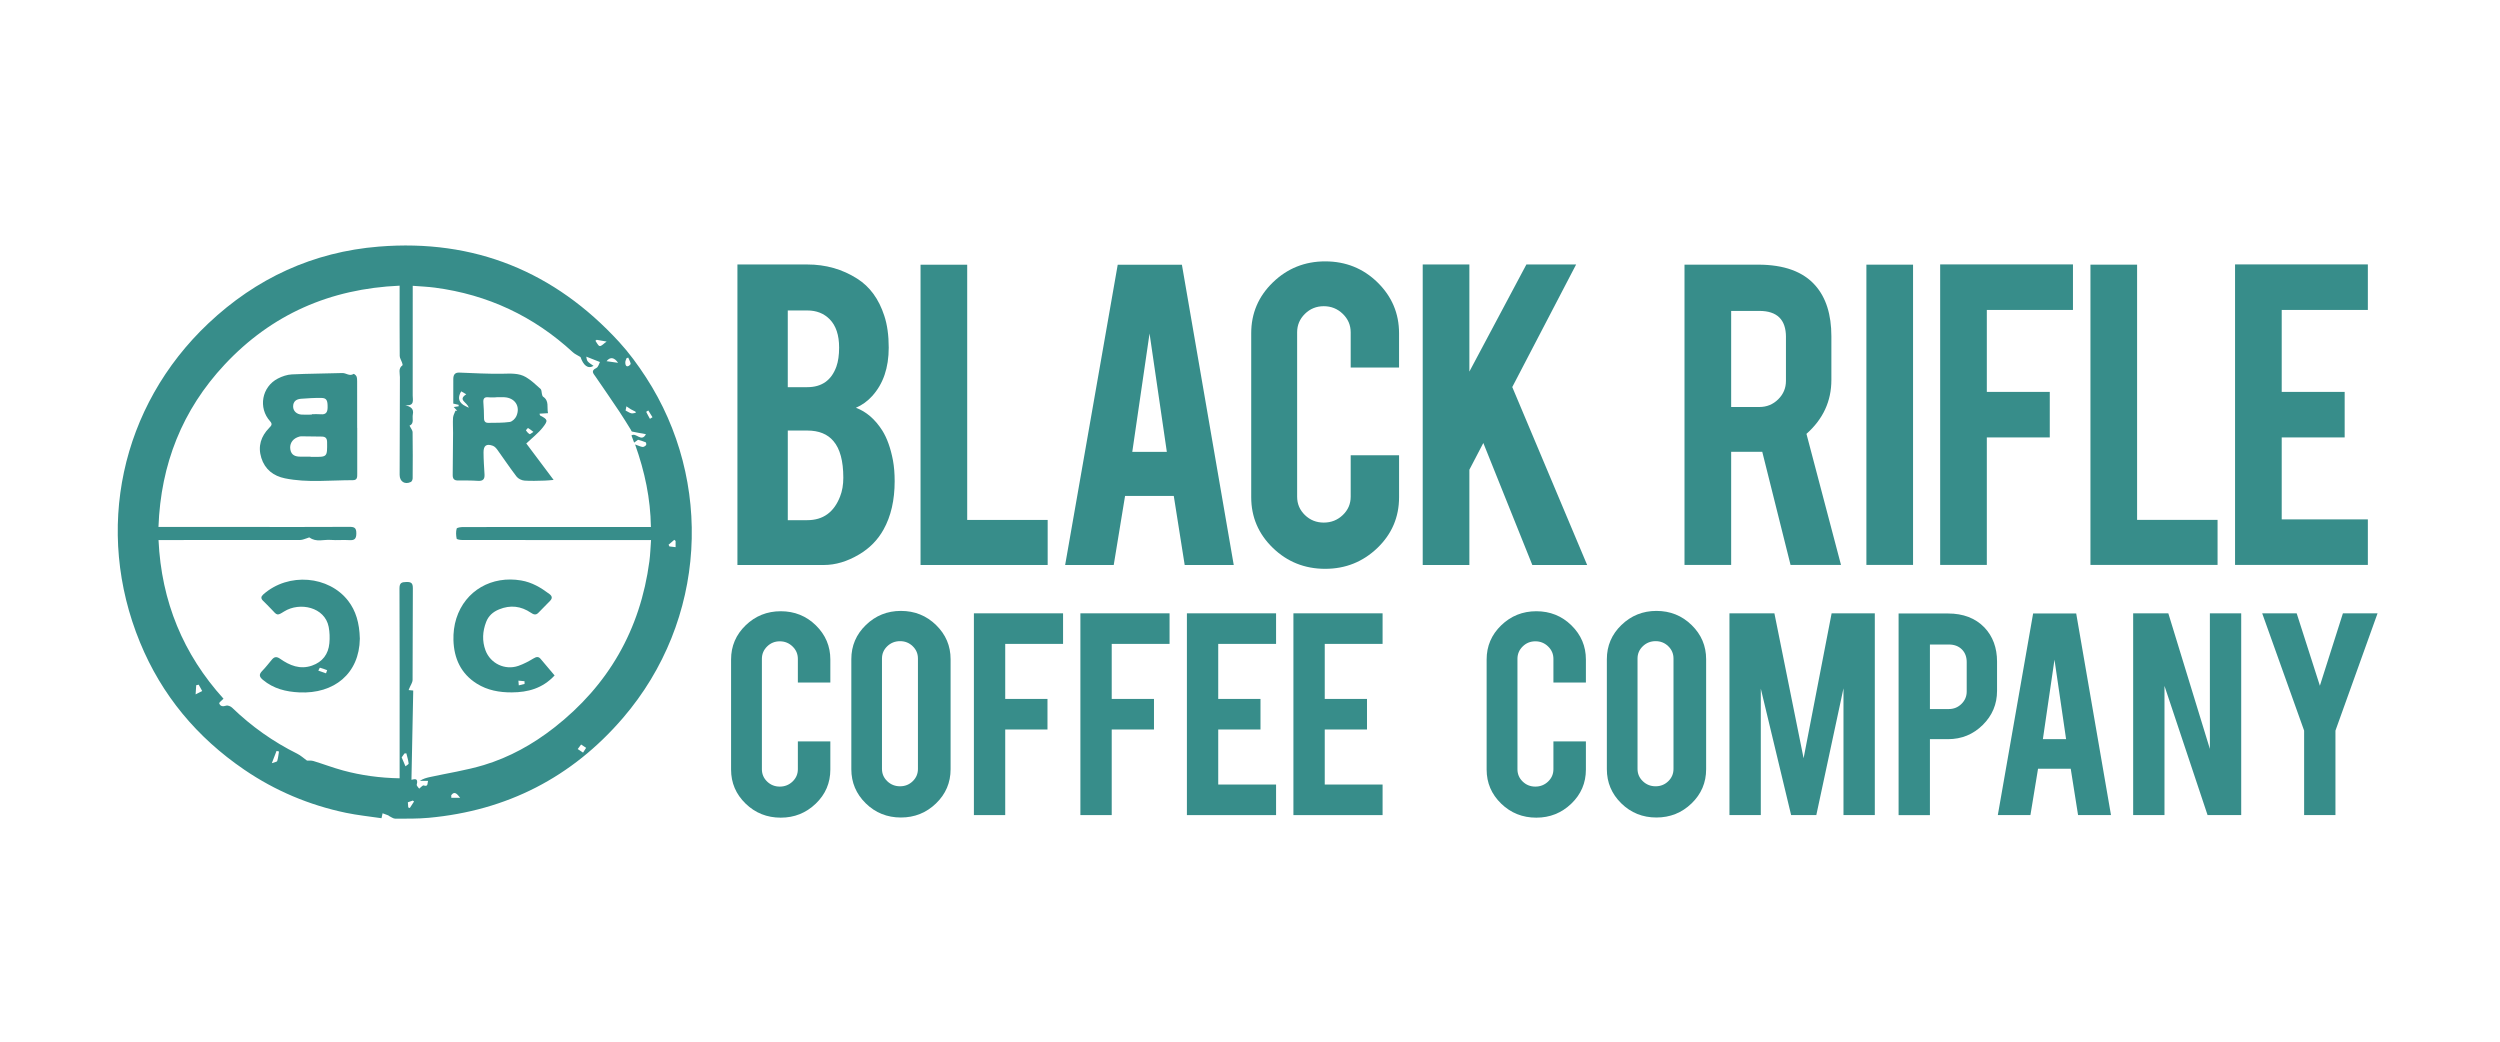
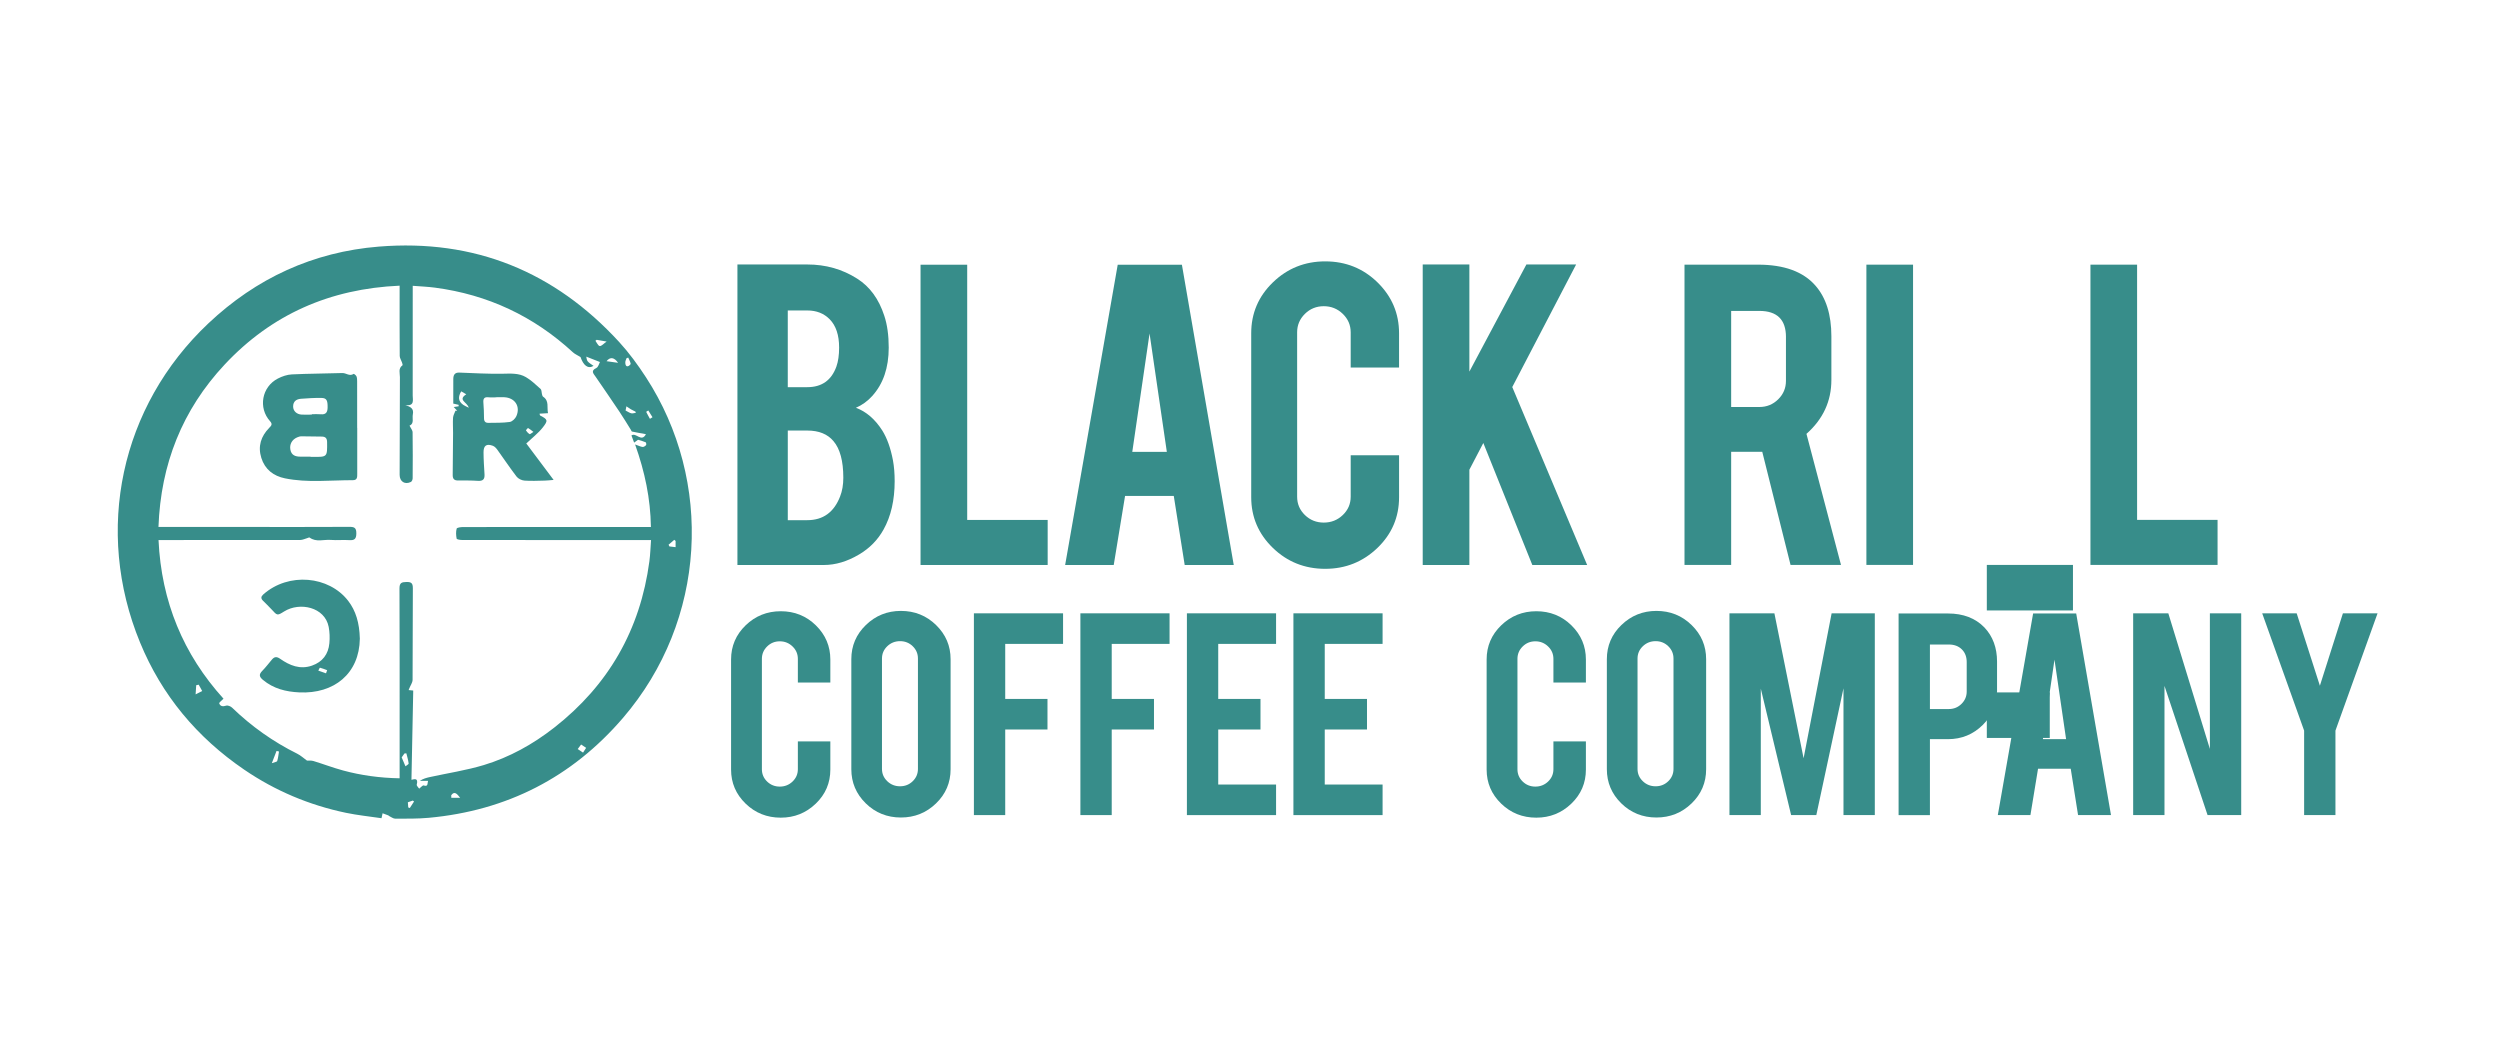
<svg xmlns="http://www.w3.org/2000/svg" id="Layer_1" version="1.1" viewBox="0 0 1728 720">
  <defs>
    <style>
      .st0 {
        fill: #378d8a;
      }
    </style>
  </defs>
  <g>
    <path class="st0" d="M268.52,563.65c-1.32-.49-2.63-.98-4.07-1.52-.13.58-.36,1.66-.75,3.42-8.27-1.23-16.53-2.05-24.6-3.74-25.36-5.31-48.85-15.19-70.28-29.81-32.63-22.25-57.03-51.44-72.04-87.96-31.84-77.48-13.43-163.25,47.22-220.5,33.08-31.22,72.49-49.43,117.87-53.09,66-5.33,121.43,17.22,166.1,65.95,6.86,7.48,12.94,15.81,18.48,24.33,46.7,71.79,42.19,167.97-15.89,235.55-35.3,41.07-80.25,64.04-134.23,68.99-7.66.7-15.41.59-23.12.6-1.45,0-2.91-1.23-4.36-1.89-.1-.11-.22-.22-.33-.33ZM276.22,537.96v-27.98c0-34.41.06-68.83-.1-103.24-.02-3.93,1.51-4.39,4.81-4.47,3.44-.08,4.45.9,4.43,4.4-.16,21.07-.02,42.14-.18,63.21-.01,1.94-1.45,3.87-2.22,5.8-.14.35-.28.69-.52,1.3.97.1,1.78.18,3.19.32-.41,20.65-.82,41.24-1.23,61.7,2.25-.56,4.86-1.29,3.66,3.32-.2.78,1.13,1.95,1.67,2.8,1.35-1.02,2.46-2.42,3.05-2.23,3.31,1.08,2.5-1.27,3.09-3.16h-5.67c2.23-1.47,4.55-2.11,6.89-2.62,12.46-2.73,25.17-4.64,37.35-8.31,17.77-5.37,33.92-14.37,48.57-25.82,37.58-29.37,59.56-67.74,65.85-115.03.63-4.72.75-9.5,1.14-14.67h-73.66c-18.98,0-37.95.02-56.93-.04-1.32,0-3.67-.39-3.78-.94-.44-2.25-.58-4.74.01-6.91.2-.73,2.89-1.1,4.44-1.1,41.49-.06,82.97-.05,124.46-.05h5.37c-.31-19.6-4.15-37.99-10.93-57.04,2.52.88,3.83,1.59,5.21,1.74.77.08,1.81-.63,2.38-1.29.3-.34.06-1.79-.29-1.95-1.56-.7-3.24-1.1-5.26-1.73-.57.42-1.57,1.14-2.71,1.97-.73-1.94-1.35-3.59-1.86-4.94,3.26-2.34,6.87,5.07,10.02-.89-3.48-.64-6.57-1.17-9.64-1.82-.33-.07-.53-.8-.79-1.22-2.58-4.12-5.07-8.3-7.77-12.34-5.45-8.14-11-16.21-16.55-24.29-1.51-2.19-3.67-4.12.5-6.1,1.33-.63,1.84-3,2.46-4.11-3.1-1.22-5.99-2.36-9.44-3.72.2.74.21,2.26.95,3.21.96,1.23,2.51,2,4.07,3.17-3.88,2.36-7.04-.37-9-6.09-2.15-1.32-3.92-2.05-5.24-3.27-27.09-24.97-58.88-39.89-95.39-44.71-4.97-.66-10.01-.84-15.35-1.27v5.9c0,23.3.02,46.59-.02,69.89-.01,3.13,1.51,7.49-5.1,6.67,3.58,1.13,6.02,2.38,5.2,6.4-.59,2.85,1.15,6.31-2.3,7.83.83,1.71,2.11,3.12,2.13,4.55.17,10.6.12,21.2.04,31.8-.01.87-.53,2.19-1.2,2.52-4.2,2.08-7.81-.26-7.8-4.91.06-22.51.12-45.01.19-67.52.01-2.83-1.31-5.96,1.78-8.19.25-.18-.14-1.37-.37-2.04-.49-1.48-1.52-2.93-1.54-4.41-.12-14.53-.07-29.05-.07-43.58v-5c-48.1,2.12-88.51,19.84-120.95,54.54-29.29,31.33-44.14,68.83-45.74,112.24h64.44c22.51,0,45.02.06,67.53-.07,3.4-.02,4.81.62,4.8,4.46,0,3.9-1.3,4.97-4.98,4.71-4.17-.3-8.4.22-12.55-.14-4.92-.43-10.16,1.78-14.77-1.64-.31-.23-1.17.27-1.77.44-1.54.43-3.08,1.22-4.62,1.23-30.89.07-61.77.05-92.66.05h-5.38c1.98,42.63,17.21,79.08,44.92,109.67-1.18,1.24-3.18,2.65-2.96,3.24.78,2.08,2.53,2.3,4.8,1.56,1.12-.37,3.14.46,4.11,1.4,13.38,12.92,28.34,23.54,45,31.81,2.41,1.2,4.45,3.12,6.73,4.75,1.17.06,2.91-.16,4.45.3,6.87,2.09,13.6,4.67,20.53,6.55,12.54,3.39,25.33,5.15,39.07,5.4ZM277.64,523.51c.91,2.15,1.65,3.89,2.61,6.16.78-.66,2.26-1.39,2.2-1.95-.28-2.37-1.01-4.69-1.58-7.03-.44.04-.88.07-1.32.11-.71,1.04-1.44,2.06-1.91,2.71ZM187.88,527.51c1.97-.74,3.54-.9,3.72-1.48.66-2.12.86-4.38,1.23-6.59-.56-.13-1.12-.27-1.68-.4-.92,2.37-1.84,4.74-3.27,8.47ZM419.25,249.66c3.06.43,5.52.78,7.97,1.12-2.63-3.84-5.5-4.27-7.97-1.12ZM439.48,285.33c-.08-.27-.16-.53-.24-.8-1.06-.54-2.15-1.03-3.17-1.63-1.07-.63-2.07-1.36-3.1-2.05-.24,1.21-.48,2.43-.57,2.91,1.77.9,2.8,1.68,3.95,1.92.97.21,2.08-.21,3.13-.35ZM419.3,236.08c-3.13-.55-5-.88-6.86-1.2-.3.22-.6.44-.89.65.99,1.3,1.88,3.53,3,3.65,1.24.13,2.69-1.66,4.75-3.1ZM311.9,549.63c.01.61.03,1.22.04,1.83h6.14c-1.93-2.32-3.74-5.14-6.18-1.83ZM137.35,473.25c-.58.13-1.15.26-1.73.38-.11,1.71-.22,3.42-.41,6.32,2.12-1.08,3.33-1.7,4.55-2.33-.8-1.45-1.6-2.91-2.41-4.37ZM462.11,376.5c.2.4.4.8.6,1.2,1.36.16,2.71.32,4.26.5v-4.28c-.3-.27-.61-.53-.91-.8-1.32,1.13-2.63,2.25-3.95,3.38ZM399.31,517.74c1.45.97,2.47,1.65,3.69,2.47.81-1.25,1.4-2.17,2.13-3.31-1.3-.86-2.33-1.54-3.47-2.29-.83,1.1-1.43,1.9-2.35,3.13ZM434.23,247.15c-.4.15-.79.31-1.19.46-.29.93-.82,1.86-.83,2.79-.06,3.4,1.87,3.51,3.56,1.44.56-.69-.97-3.08-1.54-4.69ZM281.91,554.54c.09,1.22.18,2.39.27,3.56.36.14.72.27,1.08.41.98-1.51,1.95-3.02,2.93-4.53-.29-.21-.58-.43-.86-.64-1.08.38-2.14.75-3.42,1.2ZM449.23,289.5c.59-.37,1.18-.74,1.78-1.11-.97-1.56-1.94-3.12-2.9-4.67-.51.33-1.49.88-1.46.95.79,1.63,1.7,3.23,2.58,4.83Z" />
    <path class="st0" d="M246.92,295.73c0,10.59,0,21.18,0,31.77,0,2.17.13,4.4-2.99,4.4-15.66-.03-31.4,1.9-46.94-1.27-7.93-1.61-13.87-6.14-16.37-14.15-2.5-8.02-.26-14.95,5.53-20.83,1.42-1.44,2.38-2.46.53-4.5-8.35-9.24-5.74-23.78,5.39-29.51,2.95-1.52,6.39-2.7,9.66-2.86,11.62-.57,23.26-.54,34.88-.94,2.63-.09,5.01,2.48,7.81.58.21-.14,1.65.96,1.97,1.71.44,1.03.46,2.29.46,3.45.03,10.72.02,21.43.02,32.15h.04ZM214.68,315.64v.13c.39,0,.78-.01,1.17,0,10.45.17,10.36.17,10.24-10.2-.03-2.77-1.23-3.77-3.7-3.81-4.69-.09-9.37-.19-14.06-.18-1,0-2.06.34-2.99.75-3.58,1.57-5.31,4.82-4.63,8.51.72,3.9,3.54,4.79,6.95,4.8h7.02ZM215.53,286.59v-.28c2.09,0,4.19-.16,6.26.04,3.52.33,4.59-1.47,4.65-4.62.08-5.06-.69-6.63-4.35-6.68-4.67-.07-9.36.22-14.02.58-3.19.24-5.48,1.76-5.46,5.39.02,3.05,2.42,5.36,5.9,5.56,2.32.11,4.67,0,7.02,0Z" />
    <path class="st0" d="M363.77,306.52c5.73,7.64,12.03,16.04,18.89,25.2-2.59.21-4.33.43-6.07.47-4.71.09-9.44.36-14.12,0-1.9-.15-4.28-1.29-5.41-2.77-4.62-6-8.81-12.34-13.25-18.49-.81-1.12-1.9-2.33-3.12-2.79-4.38-1.64-6.49-.22-6.47,4.49.02,5.09.38,10.19.68,15.28.2,3.38-1.14,4.7-4.62,4.45-4.55-.32-9.14-.24-13.71-.24-2.65,0-3.7-1.17-3.66-3.82.15-9.67.2-19.33.25-29,.02-3.53-.25-7.07-.02-10.58.11-1.64,1.09-3.23,1.67-4.84.4.01.8.01,1.2.02-.8-.85-1.59-1.69-2.4-2.56,1.25-.19,2.34-.35,3.42-.51-.02-.34-.03-.68-.05-1.02-1.05-.24-2.09-.48-3.68-.84,0-5.59-.04-11.3.02-17.01.03-2.65.89-4.54,4.13-4.42,9.89.37,19.79.95,29.68.79,5.69-.09,11.4-.59,16.4,2.36,3.71,2.19,6.92,5.28,10.15,8.19.72.65.57,2.23.88,3.36.19.68.32,1.62.8,1.94,4.43,2.92,2.52,7.31,3.43,11.42-2.37.13-4.05.23-5.85.33.21.78.21,1.16.36,1.24,5.28,2.74,5.73,3.42,1.84,8.34-3.05,3.88-7.11,6.96-11.37,11.01ZM343.07,274.56v.08c-1.82,0-3.67.16-5.47-.04-2.85-.31-3.7.91-3.49,3.59.28,3.63.44,7.28.44,10.92,0,2.19.98,3.21,3,3.17,4.94-.08,9.92.06,14.78-.62,1.73-.24,3.84-2.3,4.6-4.05,2.94-6.74-1.03-12.69-8.38-13.04-1.82-.08-3.65-.01-5.48-.01ZM318.8,270.5c-2.27,3.71-2.16,6.85,1.4,9.35.87.61,1.9,1,3.81,1.98-1.15-4.01-7.83-5.3-1.73-9.3-1.41-.83-2.45-1.43-3.48-2.03ZM368.7,298.53c-1.58-1.2-2.57-2.07-3.7-2.67-.16-.09-1.57,1.49-1.45,1.67.66.98,1.52,1.93,2.52,2.54.31.19,1.28-.72,2.63-1.54Z" />
    <path class="st0" d="M248.72,441.46c-.35,24.18-17.84,38.27-41.87,37.12-9.23-.44-17.77-2.54-25.1-8.63-2.7-2.24-2.84-3.84-.45-6.28,2.37-2.42,4.44-5.15,6.63-7.75,1.71-2.03,3.29-2.25,5.67-.58,6.63,4.64,13.81,7.62,22.07,4.72,7.27-2.55,11.3-7.91,11.99-15.46.34-3.73.23-7.64-.48-11.31-2.68-13.76-20.06-17.37-30.79-10.65-4.76,2.99-4.76,2.89-8.62-1.36-1.93-2.13-4.05-4.07-6.06-6.13-1.48-1.51-1.38-2.82.28-4.29,17.48-15.46,45.34-12.86,58.69,4.47,5.2,6.77,7.76,15.09,8.04,26.13ZM225.34,465.41c.26-.73.52-1.45.78-2.18-1.64-.6-3.27-1.28-4.96-1.71-.2-.05-.75,1.31-1.14,2.01,1.77.62,3.55,1.25,5.32,1.88Z" />
-     <path class="st0" d="M383.34,466.87c-8.35,9-18.52,11.66-29.59,11.71-8.53.05-16.8-1.42-24.17-6.04-11.06-6.93-15.78-17.51-16.16-30.05-.15-5.01.49-10.3,2.01-15.06,6.18-19.33,24.55-29.67,44.78-26.22,7.56,1.29,13.64,4.95,19.54,9.37,2.11,1.58,2.1,3.08.35,4.84-2.67,2.69-5.34,5.38-7.96,8.12-1.78,1.86-3.36,1.23-5.18-.01-6.89-4.65-14.17-5.52-21.98-2.33-4.26,1.74-7.36,4.49-8.98,8.75-2.46,6.45-2.85,13.05-.43,19.57,3.41,9.14,13.51,13.95,22.77,10.72,3.66-1.28,7.16-3.15,10.49-5.16,1.92-1.16,3.36-1.38,4.79.28,3.24,3.74,6.39,7.55,9.72,11.51ZM362.58,472.74c-.01-.63-.02-1.26-.03-1.89l-4.23-.39c.09,1.09.17,2.18.26,3.26,1.33-.32,2.66-.65,4-.98Z" />
  </g>
  <g>
    <path class="st0" d="M509.71,390.52v-207.71h48.28c12.74,0,24.23,3.26,34.46,9.77,8.76,5.52,15.01,14.08,18.77,25.67,2.05,6.19,3.07,13.53,3.07,22.03,0,13.91-3.81,25.07-11.43,33.46-3.19,3.54-6.94,6.24-11.26,8.12,7.17,2.65,13.25,7.9,18.26,15.74,3.3,5.3,5.74,12.15,7.34,20.54.79,4.31,1.19,9.11,1.19,14.41,0,13.14-2.56,24.29-7.68,33.46-3.98,7.18-9.61,12.92-16.89,17.23-8.19,4.86-16.32,7.29-24.4,7.29h-59.71ZM544.51,267.61h13.48c10.01,0,16.72-4.75,20.13-14.25,1.25-3.53,1.88-7.89,1.88-13.09,0-8.61-2.16-15.13-6.48-19.55-3.98-4.08-9.16-6.13-15.53-6.13h-13.48v53.02ZM544.51,359.54h13.48c10.92,0,18.48-5.47,22.69-16.4,1.48-3.75,2.22-8.06,2.22-12.92,0-11.59-2.28-20.04-6.82-25.34-4.09-4.86-10.12-7.29-18.08-7.29h-13.48v61.95h0Z" />
    <path class="st0" d="M724.14,390.52h-87.86v-207.55h32.25v176.41h55.62v31.14h-.01Z" />
    <path class="st0" d="M777.64,342.81l-7.83,47.7h-33.58l36.34-207.55h44.36l35.83,207.55h-33.9l-7.54-47.7h-33.68ZM794.57,230.51l-11.94,81.83h23.89l-11.95-81.83Z" />
    <path class="st0" d="M916.02,393.17c-14.22,0-26.3-4.83-36.25-14.49s-14.93-21.34-14.93-35.03v-113.3c0-13.8,5-25.53,15.01-35.2,10.01-9.66,22.06-14.49,36.17-14.49s26.27,4.86,36.17,14.58c9.9,9.72,14.84,21.42,14.84,35.12v23.69h-33.43v-24.35c0-4.97-1.82-9.22-5.46-12.75s-8.02-5.3-13.14-5.3-9.47,1.77-13.05,5.3c-3.58,3.54-5.37,7.79-5.37,12.75v113.63c0,4.97,1.79,9.19,5.37,12.67s7.93,5.22,13.05,5.22,9.5-1.74,13.14-5.22,5.46-7.7,5.46-12.67v-28.66h33.44v28.99c0,13.8-5.01,25.51-15.01,35.12-10.02,9.58-22.02,14.39-36.01,14.39Z" />
    <path class="st0" d="M1015.63,324.68v65.84h-32.25v-207.71h32.25v74.04l39.41-74.04h34.38l-44.14,84.72,51.76,122.99h-37.9l-33.86-84.33-9.65,18.49Z" />
  </g>
  <g>
    <path class="st0" d="M1215.18,182.93c17.97,0,31.16,4.8,39.58,14.41,7.39,8.39,11.09,20.1,11.09,35.12v30.15c0,14.69-5.74,27.11-17.23,37.27l23.88,90.6h-34.87l-19.55-78.18h-21.5v78.18h-32.25v-207.55h50.85ZM1234.46,232.95c0-12.03-6.14-18.05-18.43-18.05h-19.45v66.42h19.45c5.12,0,9.47-1.76,13.05-5.3,3.58-3.53,5.37-7.78,5.37-12.75v-30.32h.01Z" />
    <path class="st0" d="M1322.3,390.47h-32.25v-207.54h32.25v207.54Z" />
-     <path class="st0" d="M1373.29,390.47h-32.25v-207.71h91.79v31.47h-59.54v56.65h43.51v31.47h-43.51v88.12Z" />
+     <path class="st0" d="M1373.29,390.47h-32.25h91.79v31.47h-59.54v56.65h43.51v31.47h-43.51v88.12Z" />
    <path class="st0" d="M1532.78,390.47h-87.86v-207.54h32.24v176.41h55.62v31.13Z" />
-     <path class="st0" d="M1544.87,390.47v-207.71h91.79v31.47h-59.54v56.65h43.51v31.47h-43.51v56.65h59.54v31.47h-91.79Z" />
  </g>
  <g>
    <path class="st0" d="M539.68,565.17c-9.55,0-17.66-3.24-24.34-9.73-6.68-6.49-10.02-14.33-10.02-23.52v-76.07c0-9.27,3.36-17.14,10.08-23.63,6.72-6.49,14.81-9.73,24.28-9.73s17.64,3.26,24.28,9.79c6.64,6.52,9.97,14.39,9.97,23.58v15.9h-22.45v-16.36c0-3.34-1.22-6.19-3.67-8.56-2.44-2.37-5.38-3.56-8.82-3.56s-6.36,1.19-8.76,3.56c-2.41,2.37-3.61,5.23-3.61,8.56v76.29c0,3.34,1.2,6.17,3.61,8.51,2.41,2.33,5.33,3.5,8.76,3.5s6.38-1.17,8.82-3.5c2.44-2.34,3.67-5.17,3.67-8.51v-19.24h22.45v19.46c0,9.27-3.36,17.13-10.08,23.58-6.72,6.45-14.78,9.68-24.17,9.68Z" />
    <path class="st0" d="M622.69,422.26c9.55,0,17.66,3.26,24.34,9.79,6.68,6.52,10.02,14.38,10.02,23.58v76.07c0,9.27-3.36,17.15-10.08,23.63-6.72,6.49-14.82,9.73-24.28,9.73s-17.64-3.26-24.28-9.79c-6.64-6.52-9.97-14.38-9.97-23.58v-76.07c0-9.27,3.36-17.14,10.08-23.63,6.71-6.49,14.77-9.73,24.17-9.73ZM634.48,455.18c0-3.34-1.2-6.17-3.61-8.51s-5.33-3.5-8.76-3.5-6.38,1.17-8.82,3.5c-2.44,2.34-3.67,5.17-3.67,8.51v76.29c0,3.34,1.22,6.17,3.67,8.51,2.44,2.34,5.38,3.5,8.82,3.5s6.36-1.17,8.76-3.5c2.41-2.34,3.61-5.17,3.61-8.51v-76.29Z" />
    <path class="st0" d="M694.81,563.39h-21.65v-139.46h61.63v21.13h-39.98v38.04h29.21v21.13h-29.21v59.16Z" />
    <path class="st0" d="M768.42,563.39h-21.65v-139.46h61.63v21.13h-39.98v38.04h29.21v21.13h-29.21v59.16Z" />
    <path class="st0" d="M820.39,563.39v-139.46h61.63v21.13h-39.98v38.04h29.21v21.13h-29.21v38.04h39.98v21.13h-61.63Z" />
    <path class="st0" d="M894.01,563.39v-139.46h61.63v21.13h-39.98v38.04h29.21v21.13h-29.21v38.04h39.98v21.13h-61.63Z" />
    <path class="st0" d="M1061.92,565.17c-9.55,0-17.66-3.24-24.34-9.73-6.68-6.49-10.02-14.33-10.02-23.52v-76.07c0-9.27,3.36-17.14,10.08-23.63s14.81-9.73,24.28-9.73,17.64,3.26,24.28,9.79c6.64,6.52,9.97,14.39,9.97,23.58v15.9h-22.45v-16.36c0-3.34-1.22-6.19-3.67-8.56-2.44-2.37-5.38-3.56-8.82-3.56s-6.36,1.19-8.76,3.56c-2.41,2.37-3.61,5.23-3.61,8.56v76.29c0,3.34,1.2,6.17,3.61,8.51,2.41,2.33,5.33,3.5,8.76,3.5s6.38-1.17,8.82-3.5c2.44-2.34,3.67-5.17,3.67-8.51v-19.24h22.45v19.46c0,9.27-3.36,17.13-10.08,23.58-6.72,6.45-14.78,9.68-24.17,9.68Z" />
    <path class="st0" d="M1144.92,422.26c9.55,0,17.66,3.26,24.34,9.79,6.68,6.52,10.02,14.38,10.02,23.58v76.07c0,9.27-3.36,17.15-10.08,23.63-6.72,6.49-14.82,9.73-24.29,9.73s-17.64-3.26-24.28-9.79c-6.64-6.52-9.97-14.38-9.97-23.58v-76.07c0-9.27,3.36-17.14,10.08-23.63,6.73-6.49,14.79-9.73,24.18-9.73ZM1156.72,455.18c0-3.34-1.2-6.17-3.61-8.51s-5.33-3.5-8.76-3.5-6.38,1.17-8.82,3.5c-2.44,2.34-3.67,5.17-3.67,8.51v76.29c0,3.34,1.22,6.17,3.67,8.51,2.44,2.34,5.38,3.5,8.82,3.5s6.36-1.17,8.76-3.5c2.41-2.34,3.61-5.17,3.61-8.51v-76.29Z" />
    <path class="st0" d="M1217.05,563.39h-21.65v-139.46h31.07l20.18,100.18,19.37-100.18h29.85v139.46h-21.65v-87.64l-18.78,87.64h-17.41l-20.96-87.41v87.41h-.02Z" />
    <path class="st0" d="M1346.45,424.04c10.54,0,18.94,3.23,25.2,9.68,5.8,6.16,8.71,14.01,8.71,23.58v20.24c0,9.19-3.3,17.05-9.91,23.58-6.61,6.52-14.61,9.79-24,9.79h-12.49v52.49h-21.65v-139.36h34.14ZM1359.39,457.62c0-3.63-1.13-6.56-3.38-8.79-2.25-2.22-5.25-3.34-8.99-3.34h-13.06v44.6h13.06c3.44,0,6.36-1.19,8.76-3.56,2.41-2.37,3.61-5.23,3.61-8.56v-20.35Z" />
    <path class="st0" d="M1408.69,531.36l-5.26,32.03h-22.54l24.4-139.35h29.78l24.05,139.35h-22.76l-5.07-32.03h-22.6ZM1420.06,455.96l-8.02,54.94h16.04l-8.02-54.94Z" />
    <path class="st0" d="M1498.74,423.93l28.73,93.73v-93.73h21.65v139.46h-23.25l-29.78-89.3v89.3h-21.65v-139.46h24.3Z" />
    <path class="st0" d="M1592.61,505l-28.98-81.07h23.83l16.04,50.05,15.92-50.05h23.94l-29.1,81.07v58.39h-21.65v-58.39Z" />
  </g>
</svg>